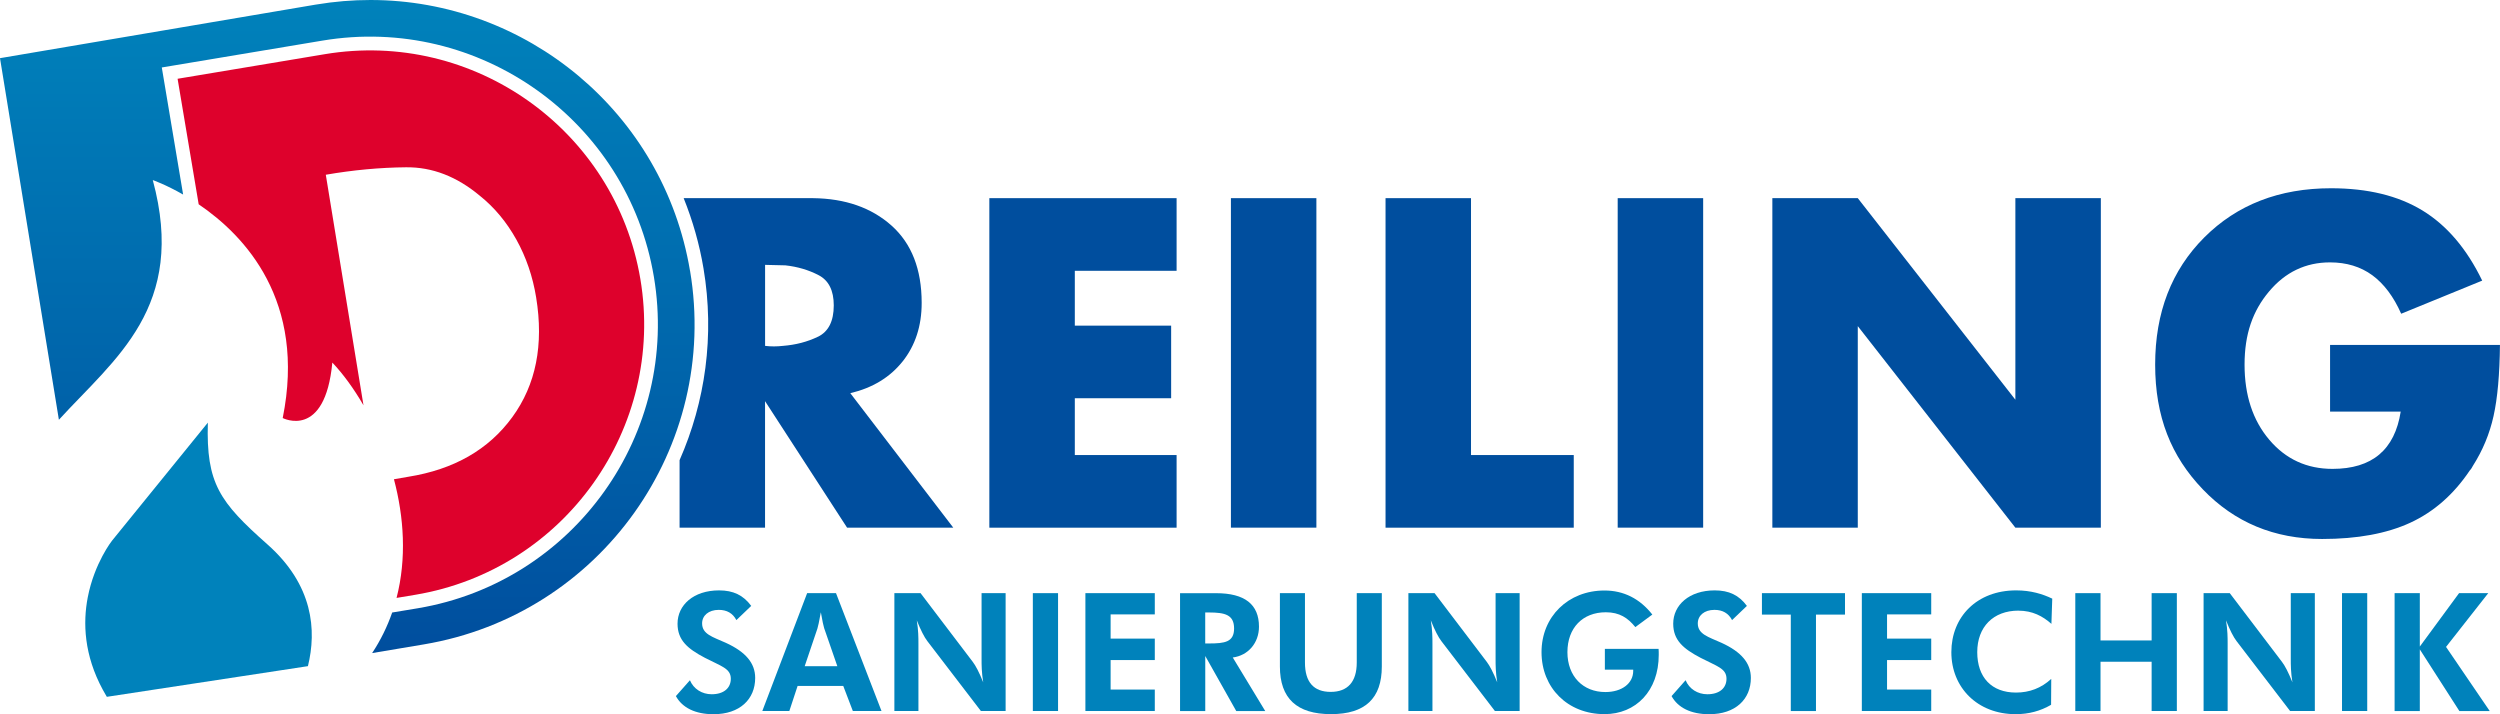
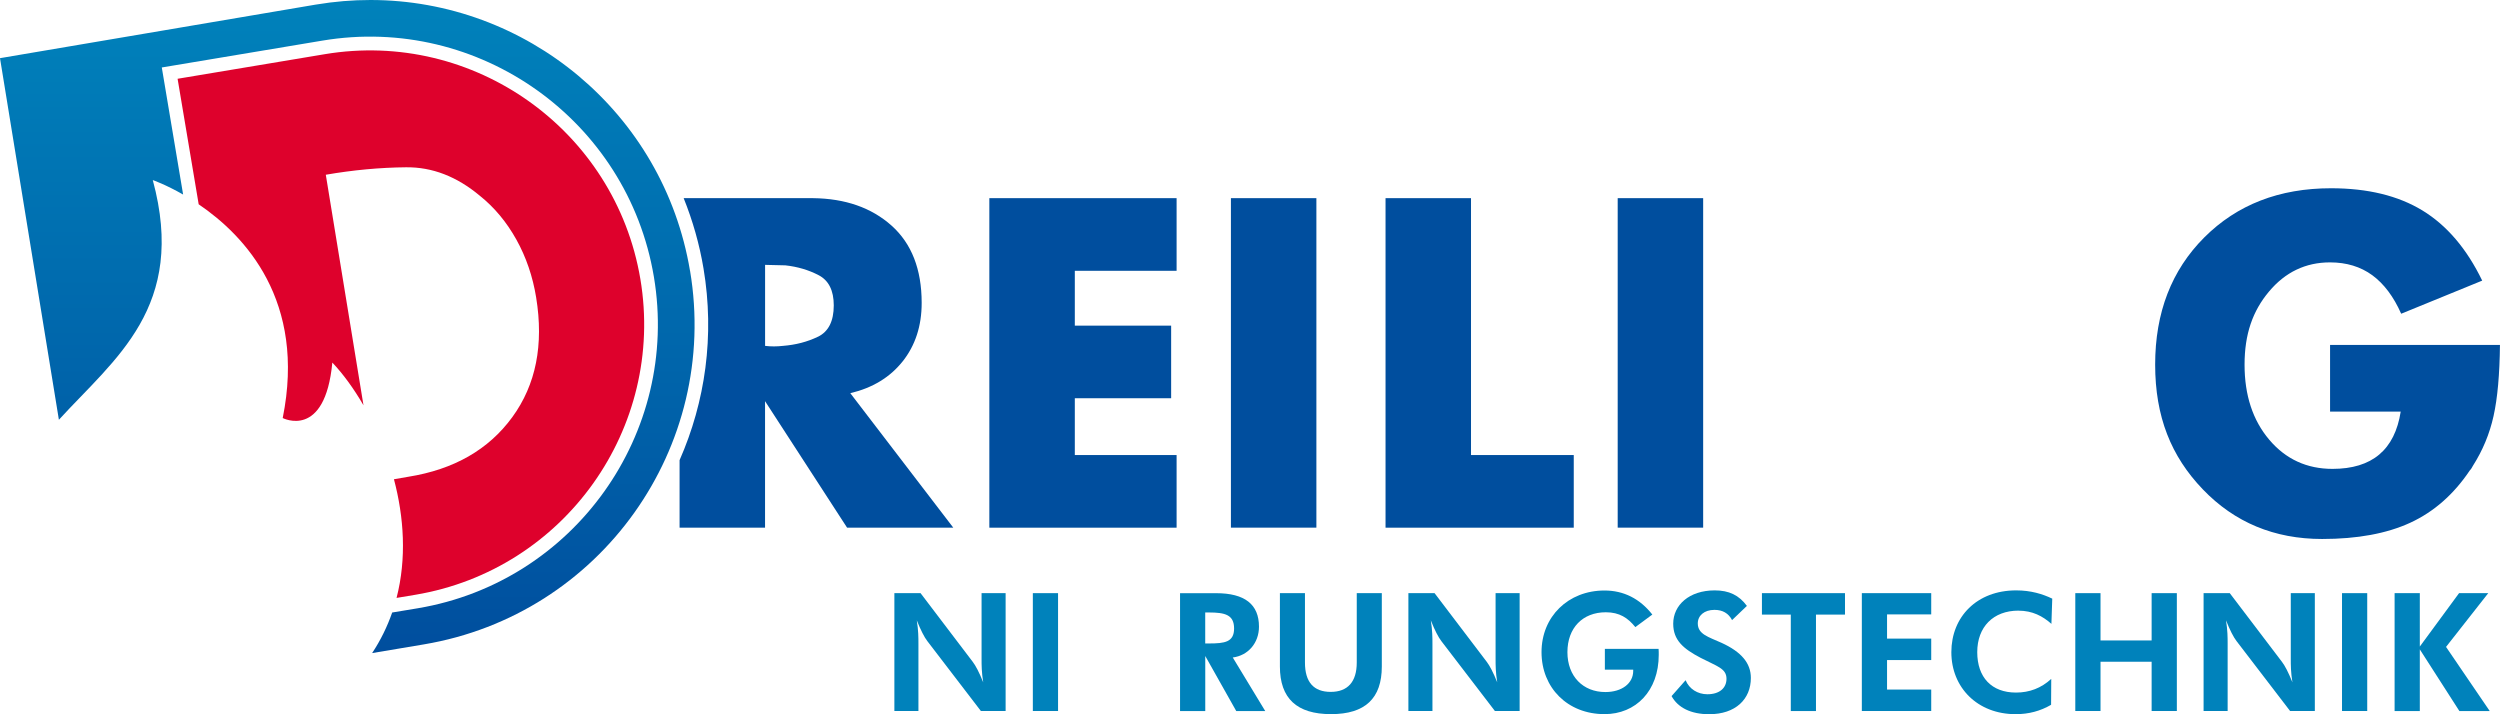
<svg xmlns="http://www.w3.org/2000/svg" id="Ebene_1" data-name="Ebene 1" viewBox="0 0 623.62 178.15">
  <defs>
    <style>
      .cls-1 {
        fill: none;
      }

      .cls-2 {
        fill: #004e9e;
      }

      .cls-3 {
        fill: url(#Unbenannter_Verlauf_7);
      }

      .cls-4 {
        fill: #0082bb;
      }

      .cls-5 {
        fill: #de012c;
      }
    </style>
    <linearGradient id="Unbenannter_Verlauf_7" data-name="Unbenannter Verlauf 7" x1="86.63" y1="0" x2="86.63" y2="162.93" gradientUnits="userSpaceOnUse">
      <stop offset="0" stop-color="#0082bb" />
      <stop offset="1" stop-color="#004e9e" />
    </linearGradient>
  </defs>
  <g>
    <path class="cls-1" d="M204.22,68.66c-2.51-1.31-5.28-2.14-8.32-2.46-.91,0-1.77-.02-2.59-.06-.82-.04-1.65-.06-2.46-.06v20.21c.74.08,1.48.13,2.21.13s1.48-.04,2.22-.13c3.21-.25,6.12-1,8.75-2.28,2.63-1.27,3.94-3.88,3.94-7.83,0-3.69-1.26-6.2-3.76-7.52Z" />
    <path class="cls-2" d="M225.16,90.16c3.16-3.99,4.75-8.85,4.75-14.6,0-8.38-2.51-14.81-7.52-19.29-5.01-4.47-11.55-6.75-19.6-6.84h-32.25c2.26,5.62,3.94,11.49,4.95,17.54,2.82,16.8.43,33.28-5.97,47.82v16.83h21.32v-31.55l20.46,31.55h26.49l-25.68-33.54c5.55-1.32,9.9-3.96,13.05-7.93ZM204.03,84c-2.63,1.27-5.54,2.03-8.75,2.28-.74.08-1.48.13-2.22.13s-1.48-.04-2.21-.13v-20.21c.81,0,1.64.02,2.46.06.82.04,1.68.06,2.59.06,3.03.33,5.81,1.15,8.32,2.46,2.5,1.31,3.76,3.82,3.76,7.52,0,3.95-1.32,6.55-3.94,7.83Z" />
    <polygon class="cls-2" points="246.79 131.63 293.5 131.63 293.5 113.51 268.11 113.51 268.11 99.34 292.14 99.34 292.14 81.23 268.11 81.23 268.11 67.55 293.5 67.55 293.5 49.43 246.79 49.43 246.79 131.63" />
    <rect class="cls-2" x="307.05" y="49.43" width="21.32" height="82.19" />
    <polygon class="cls-2" points="366.94 49.43 345.62 49.43 345.62 131.63 392.57 131.63 392.57 113.51 366.94 113.51 366.94 49.43" />
    <rect class="cls-2" x="403.53" y="49.43" width="21.32" height="82.19" />
-     <polygon class="cls-2" points="502.73 99.71 463.42 49.43 442.11 49.43 442.11 131.63 463.42 131.63 463.42 81.35 502.73 131.63 524.05 131.63 524.05 49.43 502.73 49.43 502.73 99.71" />
    <path class="cls-2" d="M581.23,86.03v16.64h17.62c-.74,4.77-2.53,8.34-5.36,10.72-2.83,2.38-6.72,3.57-11.65,3.57-6.41,0-11.67-2.42-15.78-7.27-4.11-4.85-6.16-11.09-6.16-18.73s2.03-13.39,6.1-18.24c4.07-4.85,9.14-7.27,15.22-7.27,4.11,0,7.62,1.07,10.54,3.2,2.91,2.14,5.32,5.34,7.21,9.61l20.21-8.26c-3.86-7.97-8.84-13.8-14.91-17.5-6.08-3.7-13.68-5.54-22.8-5.54-12.9,0-23.43,4.09-31.61,12.26-8.18,8.18-12.26,18.75-12.26,31.73s3.96,22.86,11.89,31.12c7.93,8.26,17.85,12.38,29.76,12.38,8.79,0,16.12-1.35,22-4.06,5.87-2.71,10.83-7.06,14.85-13.06.16-.16.31-.35.43-.55.12-.2.22-.39.31-.55,2.46-3.86,4.19-8.01,5.17-12.45.99-4.44,1.52-10.35,1.6-17.74h-42.39Z" />
    <path class="cls-3" d="M172.12,67.54C165.48,28,131.21,0,92.4,0c-4.45,0-8.97.37-13.51,1.13,0,0-.01,0-.02,0L0,14.51l14.69,90.2c13.94-15.27,32-28.11,23.42-59.79,0,0,3.17,1.09,7.57,3.61l-5.32-31.7,40.07-6.7c39.04-6.54,76.13,19.88,82.68,58.91,6.56,39.03-19.86,76.13-58.89,82.69h0l-6.39,1.06c-1.21,3.47-2.85,6.87-5,10.12l12.91-2.17c44.07-7.41,73.8-49.15,66.39-93.22Z" />
    <path class="cls-5" d="M159.74,69.62c-6.24-37.16-41.57-62.33-78.74-56.1l-36.7,6.13,5.26,31.31c11.54,7.83,26.86,24.09,20.96,53.32,0,0,10.56,5.46,12.38-13.84,2.67,2.83,5.34,6.46,7.77,10.66l-9.4-57.51c6.82-1.18,13.5-1.8,20.02-1.86,6.53-.07,12.66,2.3,18.4,7.1,3.64,2.91,6.68,6.56,9.12,10.94,2.44,4.39,4.08,9.2,4.93,14.42,1.93,11.83-.05,21.78-5.95,29.87-5.9,8.09-14.55,13.05-25.95,14.87l-3.57.62c2.5,9.44,3.19,19.76.65,29.6l4.73-.79c37.17-6.25,62.33-41.58,56.09-78.75Z" />
-     <path class="cls-4" d="M66.69,135.78c-11.91-10.55-15.29-15.2-14.84-30.36l-23.89,29.43s-4.41,5.56-6.07,14.15c-1.23,6.36-.94,14.39,3.76,23.07.3.55.61,1.1.94,1.65.02.03.04.07.06.1l50.16-7.65c2.19-8.94,1.36-20.23-10.12-30.39Z" />
  </g>
  <g>
-     <path class="cls-4" d="M172.1,169.68c.91,2.18,3,3.5,5.43,3.5,3.04,0,4.77-1.56,4.77-3.87,0-2.59-2.43-3.12-6.46-5.22-4.32-2.26-6.83-4.4-6.83-8.51,0-4.65,3.99-8.31,10.36-8.31,3.54,0,6.04,1.19,8.02,3.87l-3.7,3.54c-.91-1.73-2.39-2.55-4.4-2.55-2.55,0-4.15,1.44-4.15,3.37,0,2.71,2.63,3.37,5.92,4.85,4.94,2.26,7.32,5.06,7.32,8.76,0,5.3-3.82,9.05-10.4,9.05-4.56,0-7.81-1.64-9.38-4.52l3.5-3.95Z" />
-     <path class="cls-4" d="M201.34,147.96h7.2l11.35,29.4h-7.15l-2.39-6.25h-11.39l-2.06,6.25h-6.74l11.18-29.4ZM205.58,156.68c-.16-.49-.45-1.81-.82-3.95-.41,2.34-.74,3.7-.86,4.07l-3.17,9.38h8.14l-3.29-9.5Z" />
    <path class="cls-4" d="M223.09,147.96h6.54l13,17.11c.74.95,1.64,2.67,2.63,5.14-.41-2.51-.41-4.4-.41-5.8v-16.45h6v29.4h-6.17l-13.36-17.44c-.74-.95-1.64-2.71-2.63-5.18.41,2.47.41,4.4.41,5.84v16.78h-6v-29.4Z" />
    <path class="cls-4" d="M257.64,147.96h6.29v29.4h-6.29v-29.4Z" />
-     <path class="cls-4" d="M270.75,147.96h17.31v5.3h-11.02v6.04h11.02v5.35h-11.02v7.36h11.02v5.35h-17.31v-29.4Z" />
    <path class="cls-4" d="M308.38,177.37l-7.73-13.73v13.73h-6.29v-29.4h9c7.16,0,10.69,2.8,10.69,8.35,0,4.07-2.71,7.2-6.54,7.69l8.1,13.36h-7.24ZM301.59,160.51c3.91,0,6.25-.33,6.25-3.74s-2.26-3.99-6.25-3.99h-.95v7.73h.95Z" />
    <path class="cls-4" d="M344.69,166.26c0,7.94-4.15,11.88-12.67,11.88s-12.75-3.91-12.75-11.88v-18.3h6.25v17.31c0,4.89,2.18,7.32,6.42,7.32s6.5-2.51,6.5-7.32v-17.31h6.25v18.3Z" />
    <path class="cls-4" d="M351.31,147.96h6.54l13,17.11c.74.95,1.64,2.67,2.63,5.14-.41-2.51-.41-4.4-.41-5.8v-16.45h6v29.4h-6.17l-13.36-17.44c-.74-.95-1.65-2.71-2.63-5.18.41,2.47.41,4.4.41,5.84v16.78h-6v-29.4Z" />
    <path class="cls-4" d="M413.73,161.86c.04.49.04.99.04,1.48,0,9.01-5.72,14.8-13.53,14.8-9.21,0-15.71-6.58-15.71-15.46s6.66-15.38,15.71-15.38c4.77,0,8.8,2.02,11.93,6l-4.24,3.13c-1.85-2.3-3.95-3.7-7.36-3.7-5.8,0-9.58,3.91-9.58,9.95s3.91,9.95,9.46,9.95c4.15,0,6.95-2.18,6.95-5.26v-.33h-7.07v-5.18h13.41Z" />
    <path class="cls-4" d="M420.47,169.68c.9,2.18,3,3.5,5.43,3.5,3.04,0,4.77-1.56,4.77-3.87,0-2.59-2.43-3.12-6.46-5.22-4.32-2.26-6.83-4.4-6.83-8.51,0-4.65,3.99-8.31,10.36-8.31,3.54,0,6.04,1.19,8.02,3.87l-3.7,3.54c-.91-1.73-2.38-2.55-4.4-2.55-2.55,0-4.15,1.44-4.15,3.37,0,2.71,2.63,3.37,5.92,4.85,4.94,2.26,7.32,5.06,7.32,8.76,0,5.3-3.82,9.05-10.4,9.05-4.56,0-7.81-1.64-9.38-4.52l3.49-3.95Z" />
    <path class="cls-4" d="M453,177.37h-6.29v-24.06h-7.2v-5.35h20.72v5.35h-7.24v24.06Z" />
    <path class="cls-4" d="M464.43,147.96h17.31v5.3h-11.02v6.04h11.02v5.35h-11.02v7.36h11.02v5.35h-17.31v-29.4Z" />
    <path class="cls-4" d="M503.5,152.32c-6.29,0-10.28,4.07-10.28,10.36s3.58,10.08,9.66,10.08c3.37,0,6.29-1.11,8.8-3.41l-.04,6.46c-2.67,1.56-5.59,2.34-8.84,2.34-9.5,0-16.04-6.62-16.04-15.46s6.38-15.42,16.16-15.42c3.7,0,6.62.91,9.01,2.06l-.21,6.29c-2.18-1.93-4.73-3.29-8.22-3.29Z" />
    <path class="cls-4" d="M517.68,147.96h6.29v11.8h12.75v-11.8h6.29v29.4h-6.29v-12.29h-12.75v12.29h-6.29v-29.4Z" />
    <path class="cls-4" d="M549.67,147.96h6.54l13,17.11c.74.95,1.64,2.67,2.63,5.14-.41-2.51-.41-4.4-.41-5.8v-16.45h6v29.4h-6.17l-13.36-17.44c-.74-.95-1.65-2.71-2.63-5.18.41,2.47.41,4.4.41,5.84v16.78h-6v-29.4Z" />
    <path class="cls-4" d="M584.21,147.96h6.29v29.4h-6.29v-29.4Z" />
    <path class="cls-4" d="M597.33,147.96h6.29v13.32l9.79-13.32h7.28l-10.53,13.41,10.9,16h-7.57l-9.87-15.38v15.38h-6.29v-29.4Z" />
  </g>
</svg>